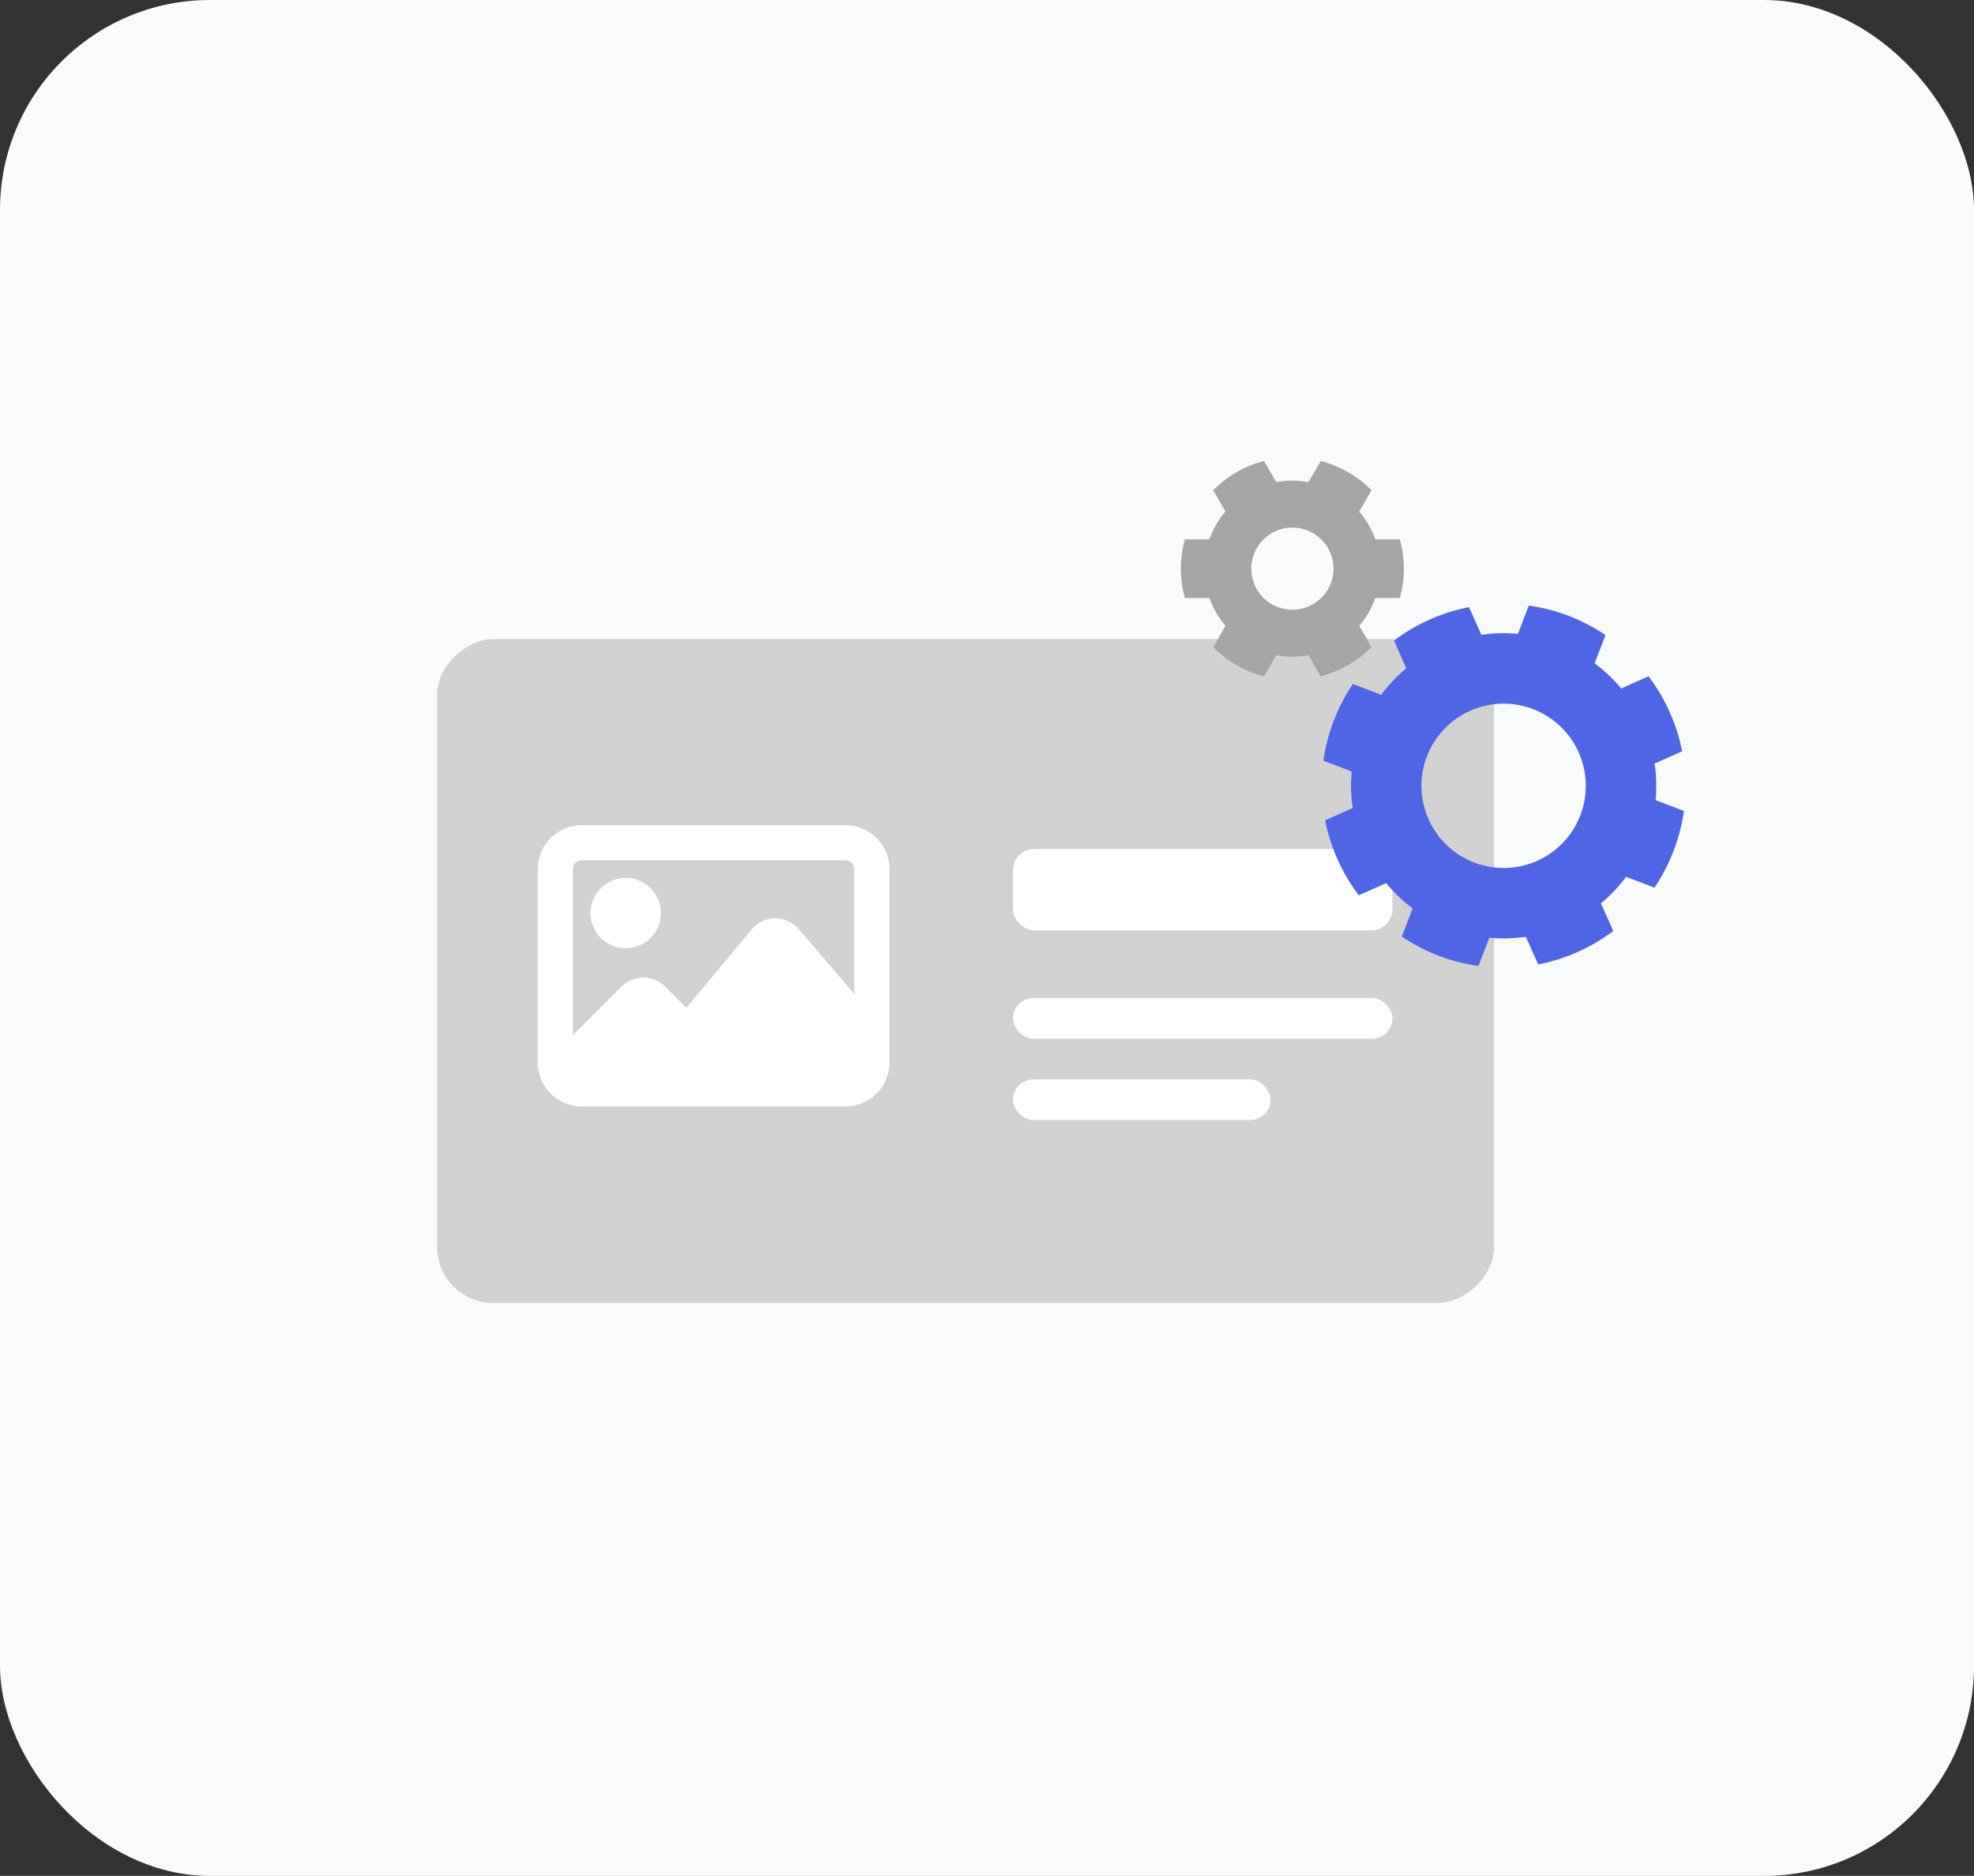
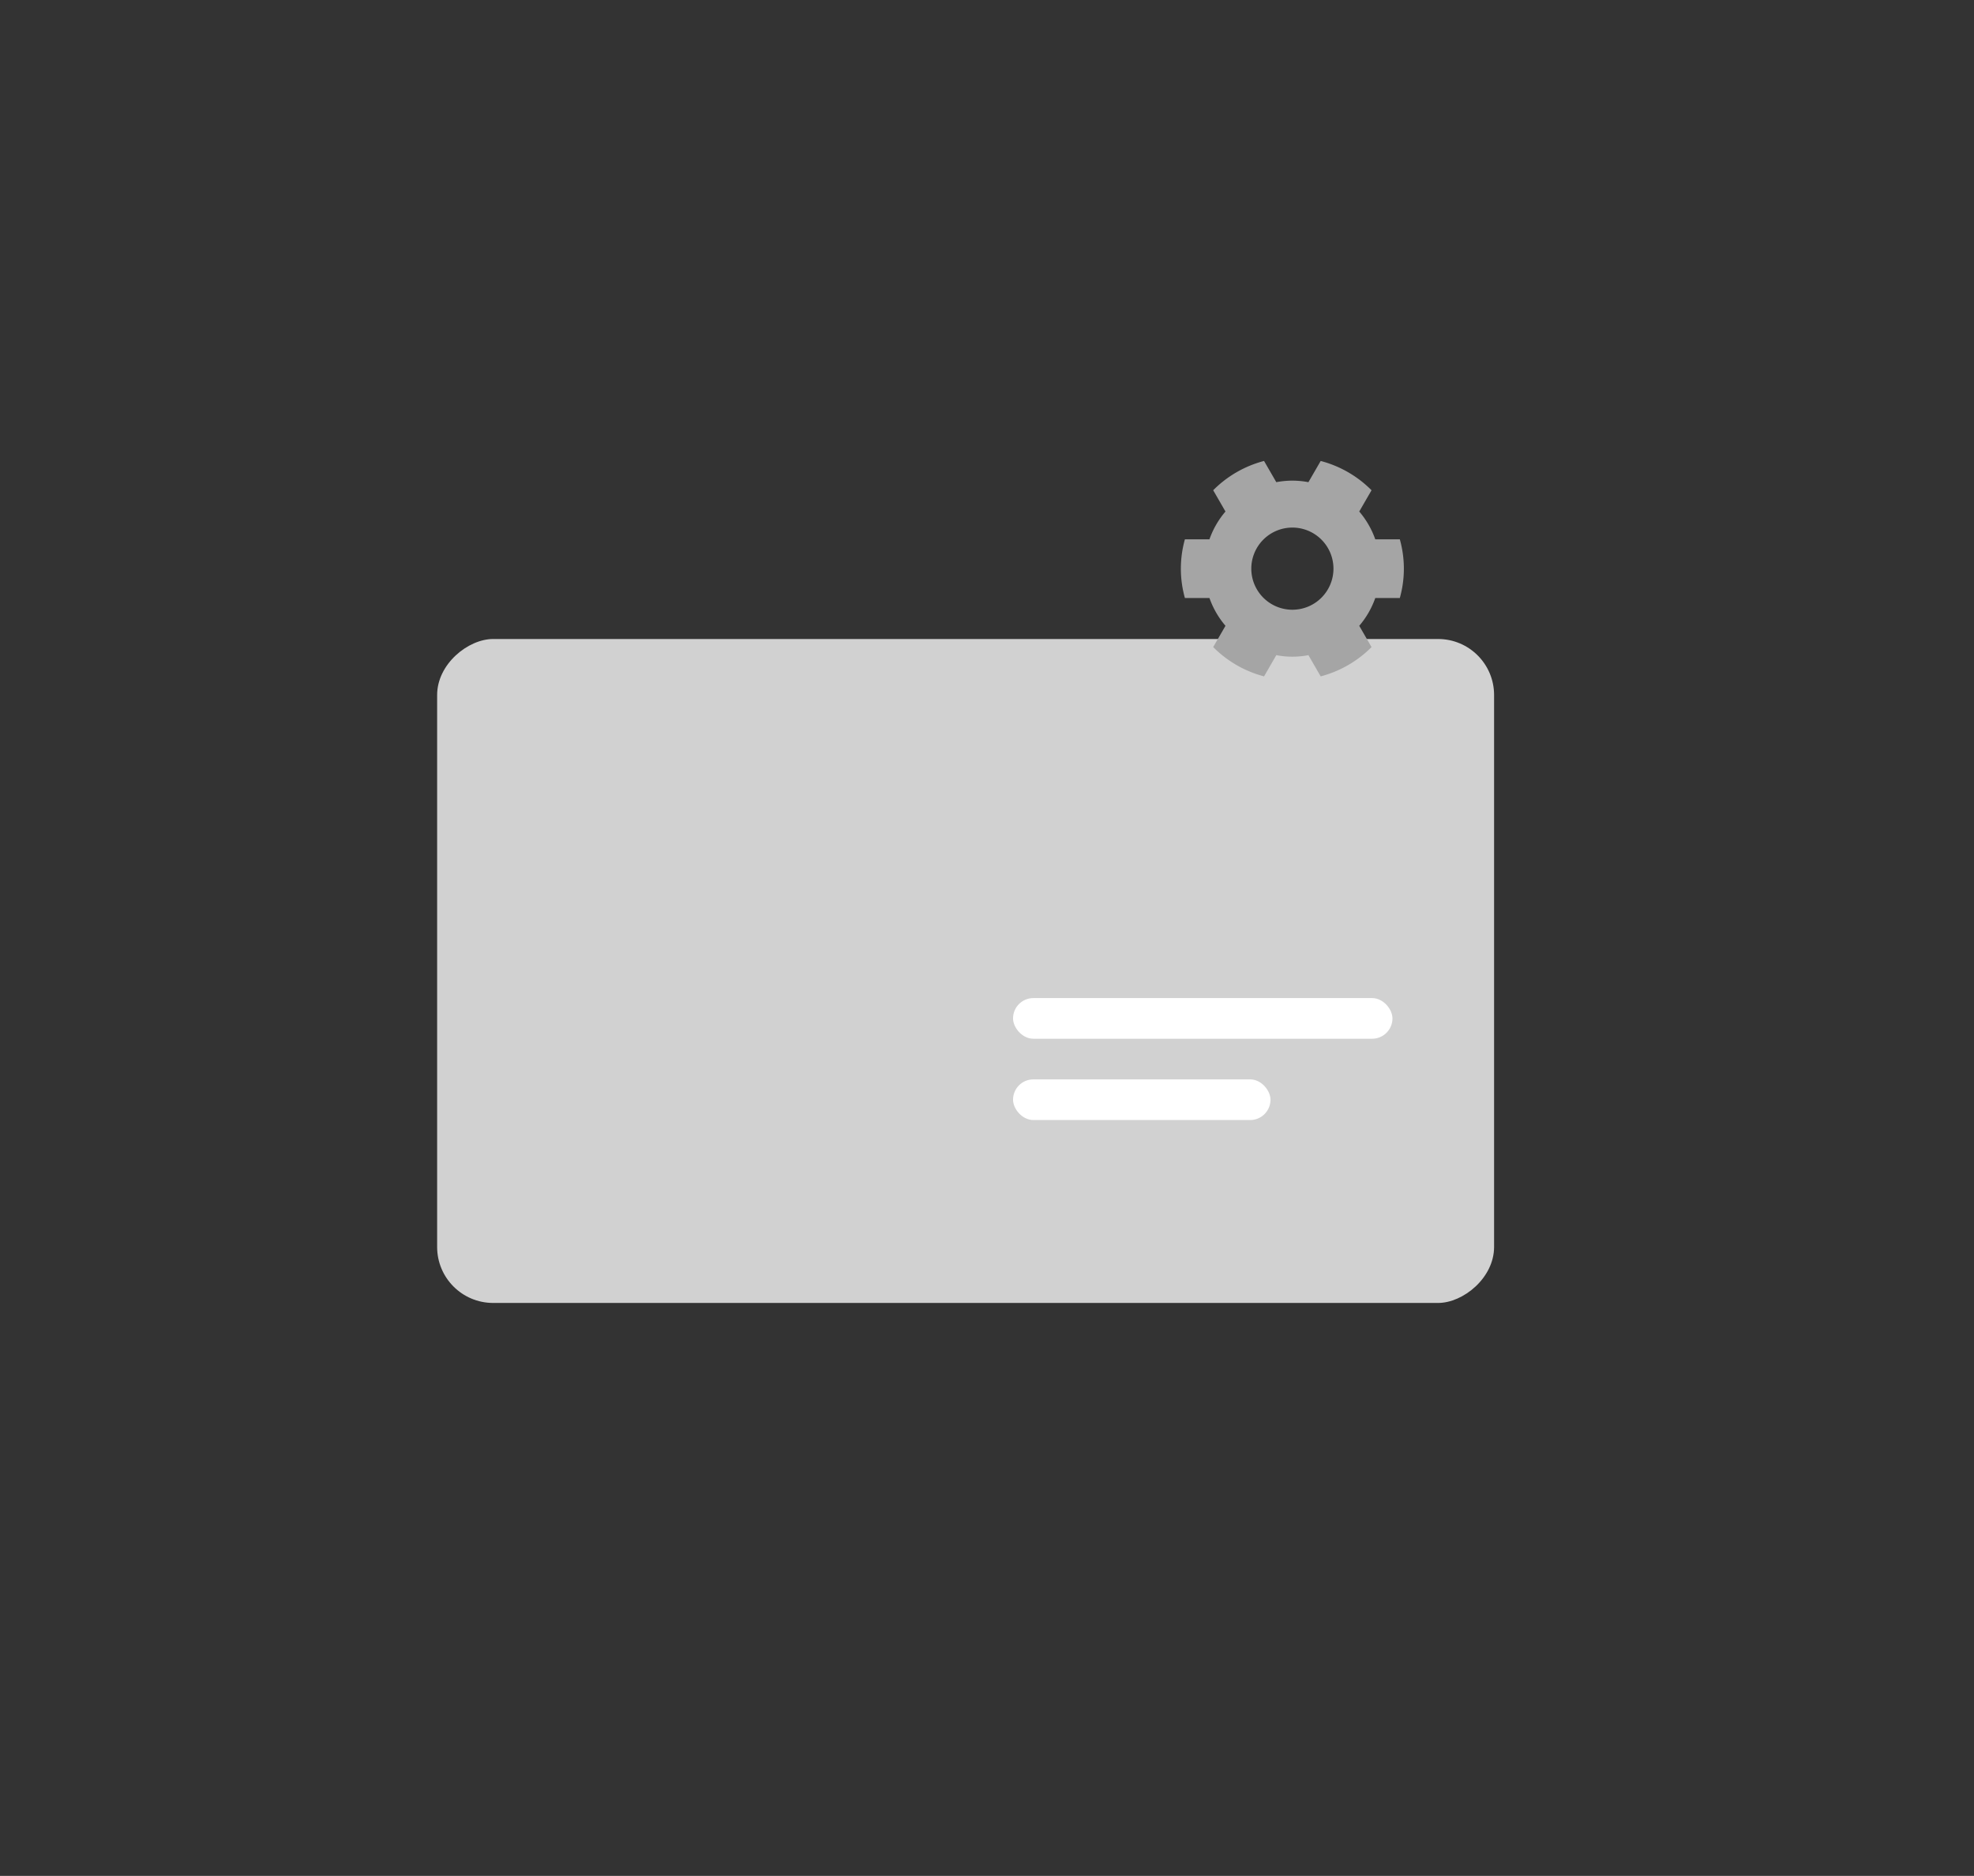
<svg xmlns="http://www.w3.org/2000/svg" width="282" height="268" viewBox="0 0 282 268">
  <rect x="0" y="0" width="282" height="268" fill="#333333" stroke="none" />
  <g id="Group_4326" data-name="Group 4326" transform="translate(-168 -4665)">
    <g id="Group_4311" data-name="Group 4311" transform="translate(168 4665)">
-       <rect id="Rectangle_2632" data-name="Rectangle 2632" width="282" height="268" rx="30" fill="#f8fafb" />
-     </g>
+       </g>
    <g id="Group_3874" data-name="Group 3874" transform="translate(-798.052 -4449.506)">
      <g id="Group_3873" data-name="Group 3873" transform="translate(1028.5 9205.797)">
        <rect id="Rectangle_8827" data-name="Rectangle 8827" width="94.854" height="150.993" rx="8" transform="translate(150.993 0) rotate(90)" fill="#d1d1d1" />
-         <rect id="Rectangle_8828" data-name="Rectangle 8828" width="54.203" height="11.615" rx="3" transform="translate(82.272 30.005)" fill="#fff" />
        <rect id="Rectangle_8829" data-name="Rectangle 8829" width="54.203" height="5.807" rx="2.904" transform="translate(82.272 51.299)" fill="#fff" />
        <rect id="Rectangle_8830" data-name="Rectangle 8830" width="36.78" height="5.807" rx="2.904" transform="translate(82.272 62.914)" fill="#fff" />
        <g id="image_2_" data-name="image (2)" transform="translate(14.379 26.595)">
-           <path id="Path_8784" data-name="Path 8784" d="M154.344,74.54a5.024,5.024,0,1,0-5.024-5.024A5.029,5.029,0,0,0,154.344,74.54Zm0,0" transform="translate(-141.784 -56.956)" fill="#fff" />
-           <path id="Path_8785" data-name="Path 8785" d="M129.278.492H91.6a6.289,6.289,0,0,0-6.28,6.28V34.4a6.289,6.289,0,0,0,6.28,6.28h37.678a6.289,6.289,0,0,0,6.28-6.28V6.772a6.289,6.289,0,0,0-6.28-6.28ZM91.6,5.516h37.678a1.256,1.256,0,0,1,1.256,1.256V24.6L122.6,15.345a4.5,4.5,0,0,0-3.369-1.544,4.391,4.391,0,0,0-3.356,1.585l-9.329,11.2-3.039-3.032a4.409,4.409,0,0,0-6.229,0l-6.933,6.93V6.772A1.256,1.256,0,0,1,91.6,5.516Zm0,0" transform="translate(-85.32 -0.492)" fill="#fff" />
-         </g>
+           </g>
      </g>
      <g id="settings_8_" data-name="settings (8)" transform="translate(1134.747 9252.512) rotate(-90)">
        <g id="Group_1486" data-name="Group 1486" transform="translate(0 20.364)">
          <g id="Group_1485" data-name="Group 1485">
-             <path id="Path_14067" data-name="Path 14067" d="M47.445,27.789a21.6,21.6,0,0,0-.137-5.221l3.954-1.763a26.046,26.046,0,0,0-4.774-10.722l-3.957,1.761a21.668,21.668,0,0,0-3.788-3.594L40.294,4.21A26.163,26.163,0,0,0,29.338,0L27.785,4.045a21.6,21.6,0,0,0-5.221.137L20.812.248A26.143,26.143,0,0,0,10.1,5.049l1.74,3.909a21.632,21.632,0,0,0-3.6,3.788L4.214,11.2a25.7,25.7,0,0,0-2.74,5.236A26.453,26.453,0,0,0,0,22.151L4.041,23.7a21.6,21.6,0,0,0,.137,5.221L.224,30.685A26.026,26.026,0,0,0,5,41.407l3.954-1.761a21.59,21.59,0,0,0,3.79,3.6l-1.551,4.044a26.163,26.163,0,0,0,10.956,4.21L23.7,47.449a21.663,21.663,0,0,0,5.221-.139l1.752,3.934a26.141,26.141,0,0,0,10.713-4.8l-1.742-3.909a21.634,21.634,0,0,0,3.6-3.788l4.028,1.546a25.72,25.72,0,0,0,2.74-5.234,26.17,26.17,0,0,0,1.477-5.718ZM36.7,29.951a11.738,11.738,0,1,1-6.756-15.164A11.739,11.739,0,0,1,36.7,29.951Z" fill="#5065e5" />
-           </g>
+             </g>
        </g>
        <g id="Group_1488" data-name="Group 1488" transform="translate(41.376 0)">
          <g id="Group_1487" data-name="Group 1487">
            <path id="Path_14068" data-name="Path 14068" d="M27.964,15.927a12.623,12.623,0,0,0-.218-2.294l3.031-1.751a15.908,15.908,0,0,0-4.185-7.264L23.553,6.373a12.488,12.488,0,0,0-3.972-2.29V.577a15.51,15.51,0,0,0-8.383,0V4.084a12.526,12.526,0,0,0-3.972,2.29L4.185,4.62A15.943,15.943,0,0,0,0,11.884l3.032,1.751a12.117,12.117,0,0,0,0,4.588L0,19.974a15.936,15.936,0,0,0,4.185,7.264l3.039-1.755a12.5,12.5,0,0,0,3.972,2.29V31.28a15.51,15.51,0,0,0,8.383,0V27.773a12.512,12.512,0,0,0,3.972-2.29l3.039,1.755a15.908,15.908,0,0,0,4.185-7.264l-3.031-1.751A12.533,12.533,0,0,0,27.964,15.927ZM15.391,21.8a5.869,5.869,0,1,1,5.867-5.87A5.87,5.87,0,0,1,15.391,21.8Z" fill="#a5a5a5" />
          </g>
        </g>
      </g>
    </g>
  </g>
</svg>